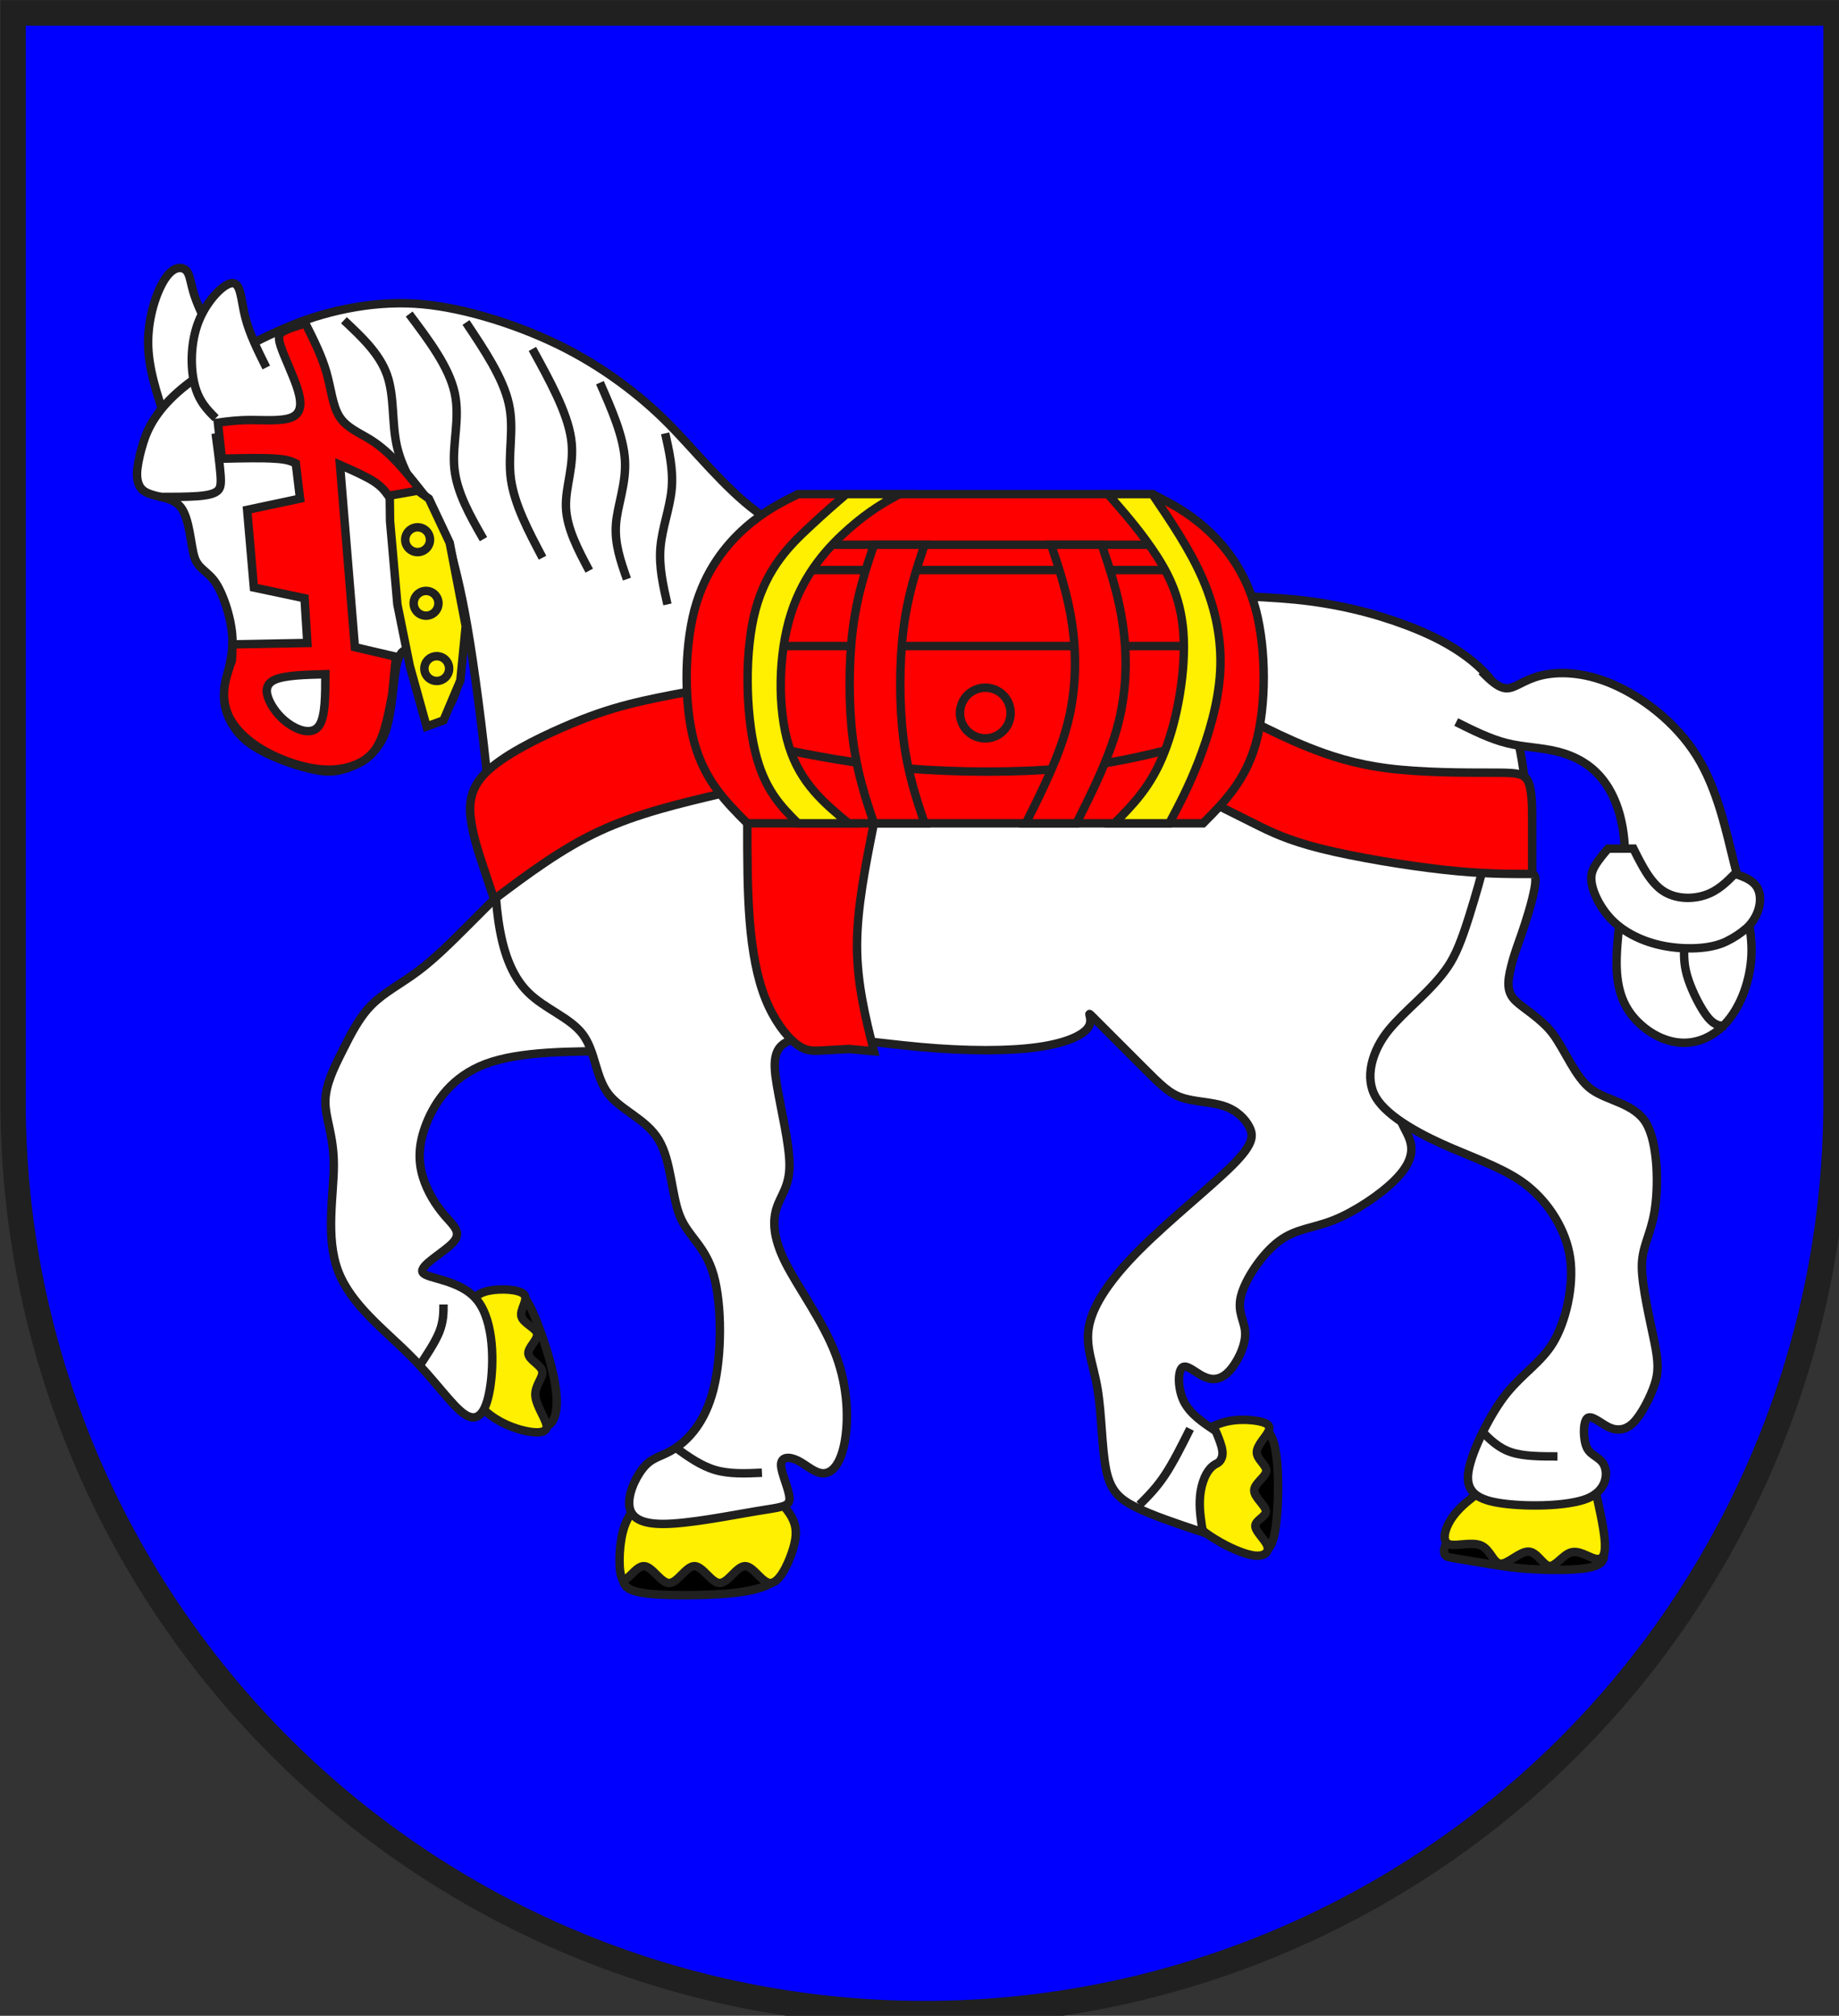
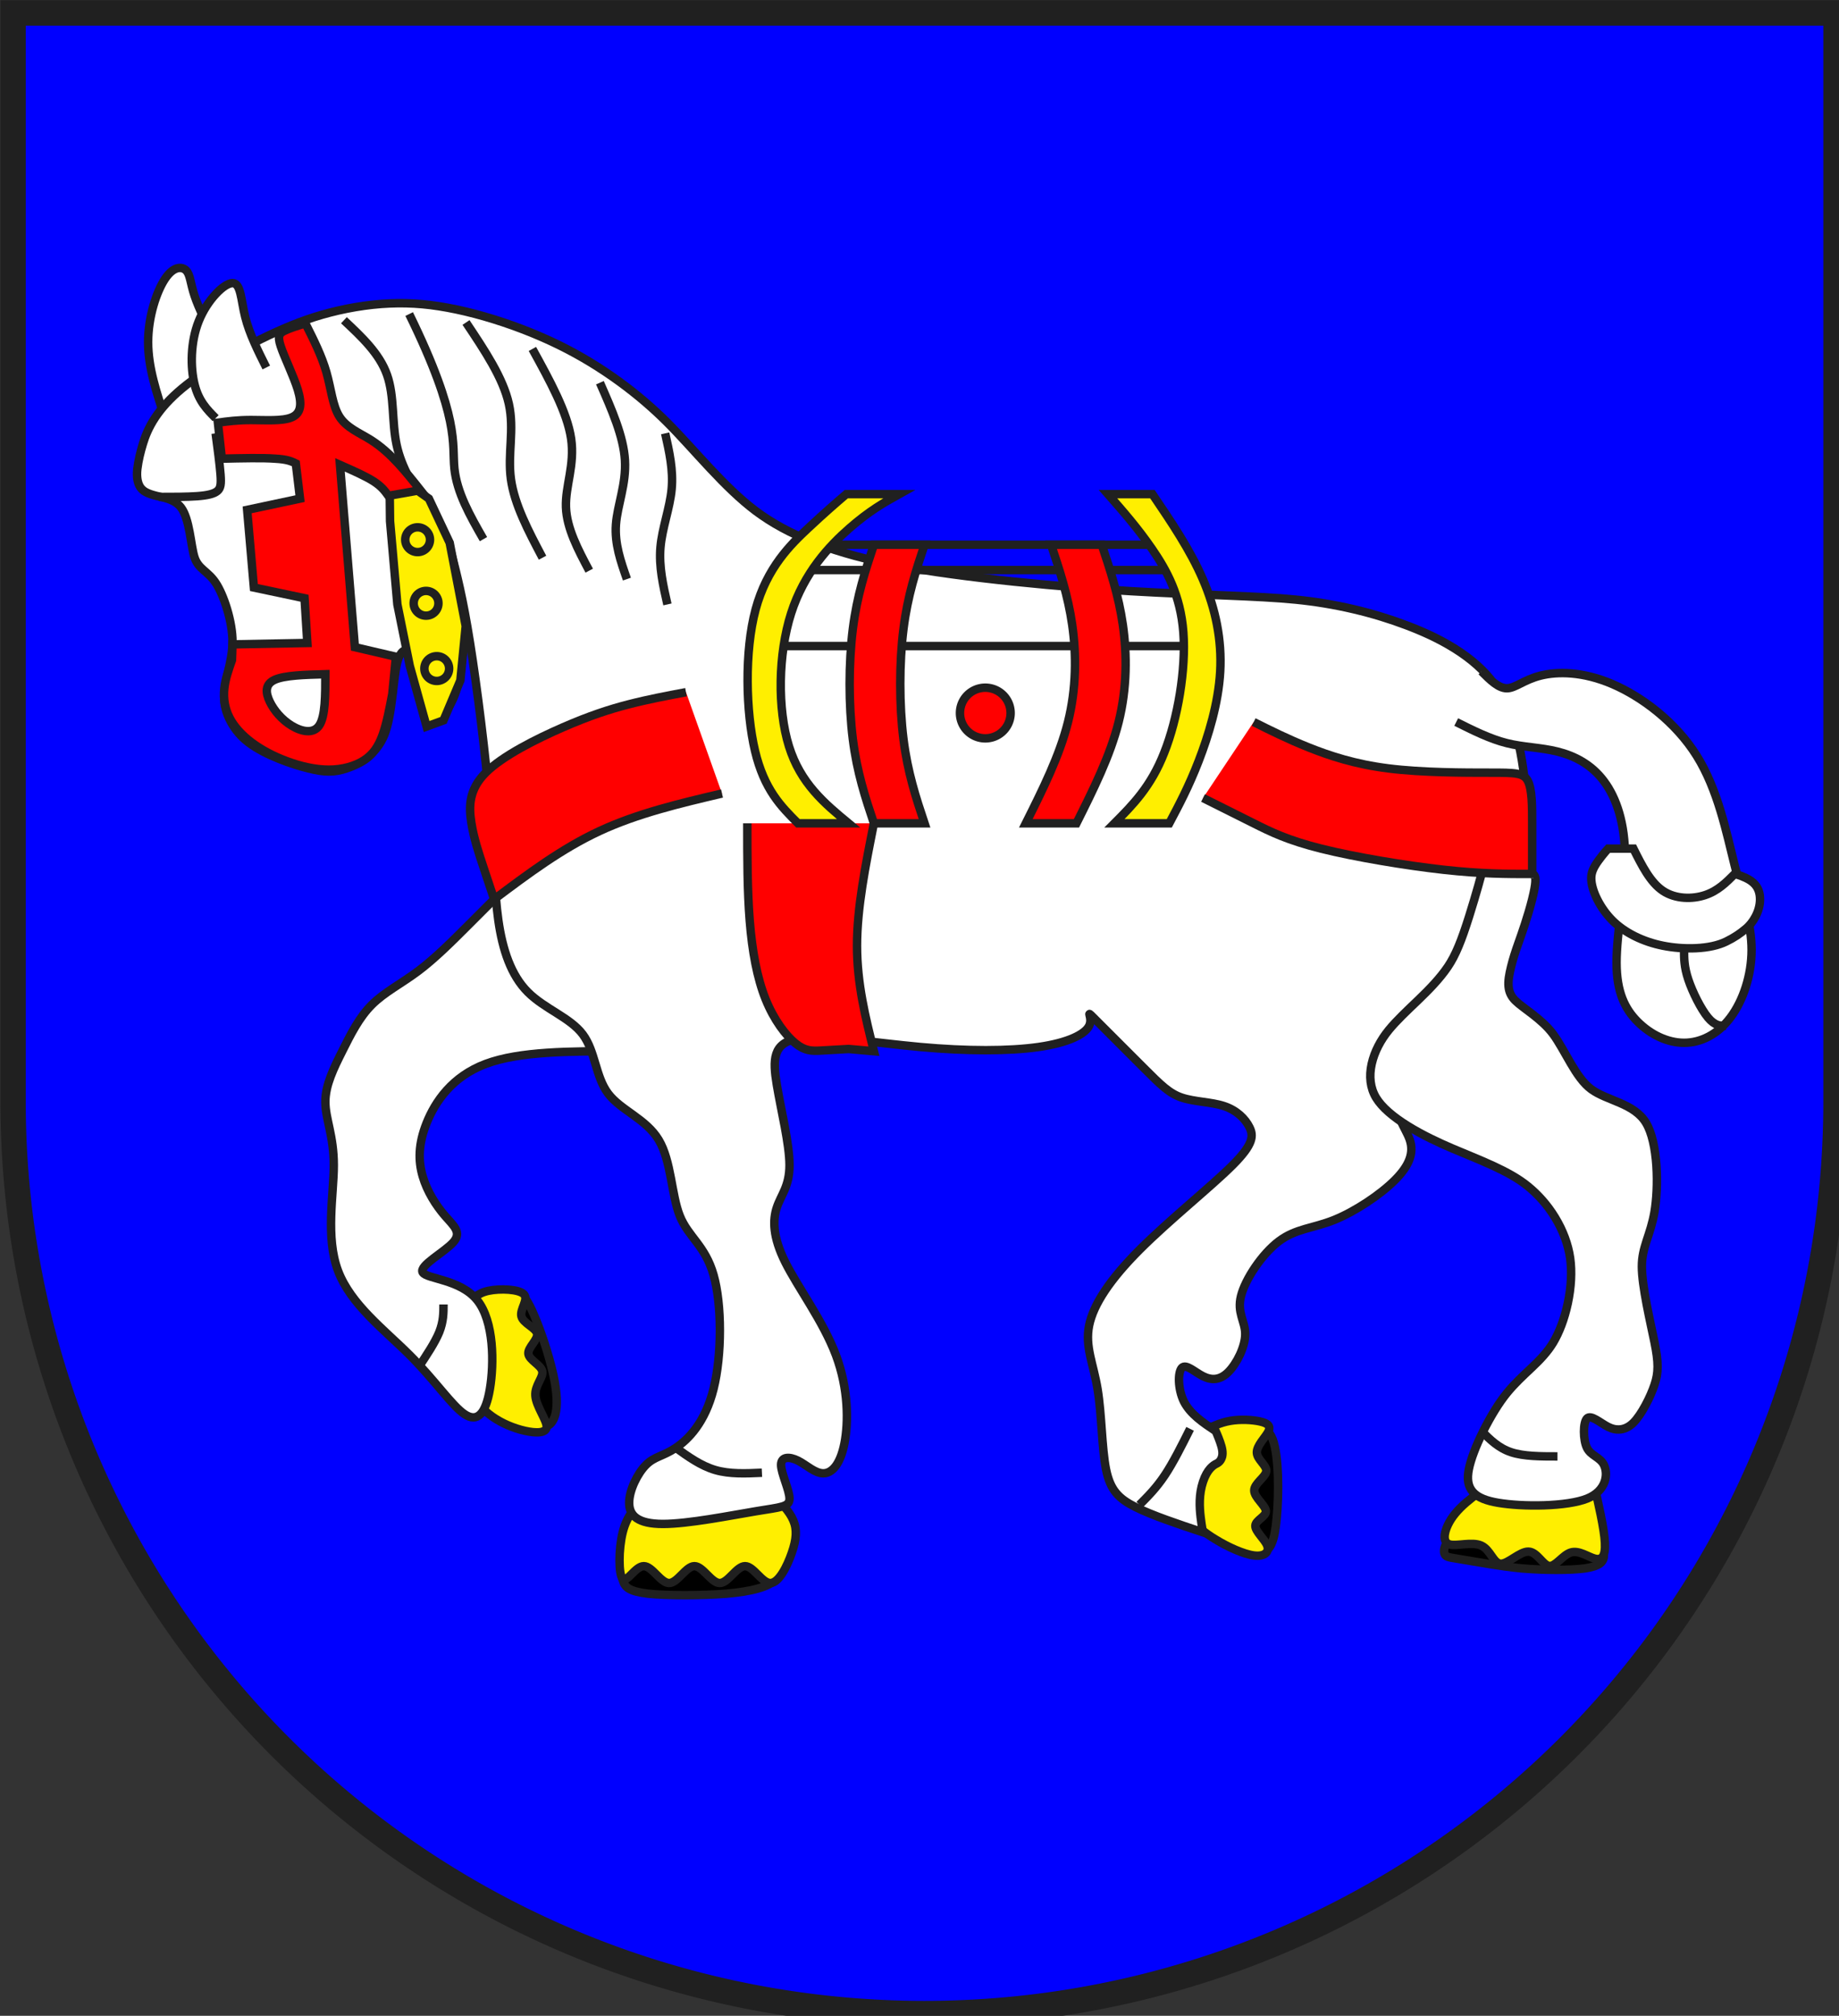
<svg xmlns="http://www.w3.org/2000/svg" width="438" height="480" viewBox="21 15 438 480">
  <rect x="21" y="15" width="438" height="480" fill="#333333" stroke="none" />
  <title>
Wappen Lantsch/Lenz (CH-GR)
</title>
  <defs>
    <clipPath id="clippath">
      <path d="M360,4140 A3240,3240 0.0 0 0 6840,4140 L6840,270 L360,270 L360,4140 Z" />
    </clipPath>
    <style type="text/css">
  
  .Rand2 { stroke: #202020; stroke-width:30; }
  .Rand6 { stroke: #202020; stroke-width:90; }
  .Schwarz { fill: #000000; }
  .Blau { fill: #0000ff; }
  .Rot { fill: #ff0000; }
  .Gold { fill: #ffef00; }
  .Silber { fill: #ffffff; }
  
</style>
  </defs>
  <g stroke="none" stroke-miterlimit="10" stroke-width="10" stroke-linecap="butt" stroke-linejoin="miter" fill="none" fill-rule="evenodd" transform="scale(0.067)">
    <g clip-path="url(#clippath)">
      <path id="feld-1" class="Blau" d="M-225,-225 L-225,7425 L7425,7425 L7425,-225 L-225,-225 Z" />
      <path id="huf-schwarz-1" class="Schwarz Rand2" d="M5490,5670 C5475,5685 5460,5700 5452,5715          C5445,5730 5445,5745 5452,5752 C5460,5760 5475,5760 5520,5768          C5565,5775 5640,5790 5722,5798 C5805,5805 5895,5805 5948,5798          C6000,5790 6015,5775 6015,5752 C6015,5730 6000,5700 5985,5670" />
      <path id="huf-schwarz-2" class="Schwarz Rand2" d="M4725,5715 C4755,5730 4785,5745 4808,5738          C4830,5730 4845,5700 4852,5618 C4860,5535 4860,5400 4838,5340          C4815,5280 4770,5295 4725,5310" />
      <path id="huf-schwarz-3" class="Schwarz Rand2" d="M2520,5760 C2520,5790 2520,5820 2528,5842          C2535,5865 2550,5880 2618,5888 C2685,5895 2805,5895 2895,5888          C2985,5880 3045,5865 3075,5835 C3105,5805 3105,5760 3105,5715" />
      <path id="huf-schwarz-4" class="Schwarz Rand2" d="M2160,5265 C2190,5280 2220,5295 2242,5295          C2265,5295 2280,5280 2288,5250 C2295,5220 2295,5175 2280,5108          C2265,5040 2235,4950 2212,4898 C2190,4845 2175,4830 2160,4815" />
      <path id="huf-1" class="Gold Rand2" d="M1980,5175 C2004.67,5204.67 2029.33,5234.33 2063,5258.17          C2096.67,5282 2139.33,5300 2179.33,5309          C2219.33,5318 2256.67,5318 2256.67,5294          C2256.67,5270 2219.33,5222 2216.67,5184.33          C2214,5146.67 2246,5119.33 2241,5097          C2236,5074.67 2194,5057.33 2191.67,5035          C2189.33,5012.67 2226.67,4985.33 2222.67,4964          C2218.67,4942.67 2173.33,4927.33 2167,4902.33          C2160.67,4877.33 2193.33,4842.67 2176,4824          C2158.67,4805.33 2091.33,4802.67 2050.33,4811.33          C2009.33,4820 1994.67,4840 1980,4860" />
      <path id="huf-2" class="Gold Rand2" d="M2602,5550 C2572,5580 2542,5610 2527,5670          C2512,5730 2512,5820 2527,5835 C2542,5850 2572,5790 2602,5790          C2632,5790 2662,5850 2692,5850 C2722,5850 2752,5790 2782,5790          C2812,5790 2842,5850 2872,5850 C2902,5850 2932,5790 2962,5790          C2992,5790 3022,5850 3052,5850 C3082,5850 3112,5790 3128.33,5742          C3144.67,5695 3147.33,5660 3133.67,5628 C3120,5595 3090,5565 3060,5535" />
      <path id="huf-3" class="Gold Rand2" d="M4545,5625 C4570,5648.33 4595,5671.67 4636.17,5696          C4677.33,5721.33 4734.67,5747.67 4772,5752.17          C4809.33,5756.67 4826.67,5739.33 4818,5716.67          C4809.33,5694 4774.67,5666 4776,5646          C4777.33,5626 4814.67,5614 4813.33,5594          C4812,5574 4772,5546 4772,5521 C4772,5496 4812,5474 4814.67,5453          C4817.33,5432 4782.67,5412 4781.33,5387          C4780,5362 4812,5332 4822,5312 C4832,5292 4820,5282 4792.67,5275.83          C4765.33,5269.67 4722.67,5267.33 4686.33,5273.67          C4650,5280 4620,5295 4590,5310" />
      <path id="huf-4" class="Gold Rand2" d="M5625,5490 C5589.33,5514.67 5553.67,5539.33 5524.83,5564.33          C5496,5589.33 5474,5614.67 5460.33,5643.67          C5446.67,5672.67 5441.33,5705.33 5466.33,5712.67          C5491.33,5720 5546.67,5702 5579.33,5717          C5612,5732 5622,5780 5648,5781.33          C5674,5782.67 5716,5737.33 5747,5738.33          C5778,5739.33 5798,5786.67 5820.67,5789.33          C5843.33,5792 5868.67,5750 5897.67,5741.33          C5926.67,5732.67 5959.33,5757.33 5983,5763.33          C6006.67,5769.33 6021.33,5756.67 6018.67,5706.67          C6016,5656.67 5996,5569.33 5976,5482" />
      <path id="pferd1-1" class="Silber Rand2" d="M2160,3330 C2100,3390 2040,3450 1980,3510          C1920,3570 1860,3630 1800,3675 C1740,3720 1680,3750 1635,3795          C1590,3840 1560,3900 1530,3960 C1500,4020 1470,4080 1470,4140          C1470,4200 1500,4260 1500,4365 C1500,4470 1470,4620 1515,4740          C1560,4860 1680,4950 1770,5040 C1860,5130 1920,5220 1965,5250          C2010,5280 2040,5250 2055,5160 C2070,5070 2070,4920 2010,4845          C1950,4770 1830,4770 1816,4746 C1802,4722 1894,4674 1925,4638.67          C1956,4603.33 1926,4580.67 1895,4544.67          C1864,4508.67 1832,4459.33 1816,4404.67          C1800,4350 1800,4290 1830,4215 C1860,4140 1920,4050 2040,4005          C2160,3960 2340,3960 2520,3960" />
      <path id="pferd1-2" class="Silber Rand2" d="M1080,1440 C1050,1380 1020,1320 1005,1275 C990,1230 990,1200 975,1185          C960,1170 930,1170 900,1215 C870,1260 840,1350 840,1440          C840,1530 870,1620 900,1710" />
      <path id="pferd2-1" class="Silber Rand2" d="M1916,2183 C1937.33,2265.33 1958.67,2347.67 1984.33,2508.83          C2010,2670 2040,2910 2055,3090 C2070,3270 2070,3390 2085,3495          C2100,3600 2130,3690 2190,3750 C2250,3810 2340,3840 2385,3900          C2430,3960 2430,4050 2475,4110 C2520,4170 2610,4200 2655,4275          C2700,4350 2700,4470 2730,4545 C2760,4620 2820,4650 2850,4755          C2880,4860 2880,5040 2850,5160 C2820,5280 2760,5340 2715,5370          C2670,5400 2640,5400 2610,5430 C2580,5460 2550,5520 2550,5565          C2550,5610 2580,5640 2670,5640 C2760,5640 2910,5610 3000,5595          C3090,5580 3120,5580 3120,5550 C3120,5520 3090,5460 3090,5430          C3090,5400 3120,5400 3150,5415 C3180,5430 3210,5460 3240,5460          C3270,5460 3300,5430 3315,5355 C3330,5280 3330,5160 3285,5040          C3240,4920 3150,4800 3105,4710 C3060,4620 3060,4560 3075,4515          C3090,4470 3120,4440 3120,4365 C3120,4290 3090,4170 3075,4080          C3060,3990 3060,3930 3150,3915 C3240,3900 3420,3930 3585,3945          C3750,3960 3900,3960 4005,3945 C4110,3930 4170,3900 4185,3870          C4200,3840 4170,3810 4200,3840 C4230,3870 4320,3960 4380,4020          C4440,4080 4470,4110 4515,4125 C4560,4140 4620,4140 4665,4155          C4710,4170 4740,4200 4755,4230 C4770,4260 4770,4290 4695,4365          C4620,4440 4470,4560 4365,4665 C4260,4770 4200,4860 4185,4935          C4170,5010 4200,5070 4215,5160 C4230,5250 4230,5370 4245,5445          C4260,5520 4290,5550 4350,5580 C4410,5610 4500,5640 4590,5670          C4590,5670 4585.90,5652.77 4581.56,5616.56          C4577.23,5580.35 4575,5535 4590,5490          C4605,5445 4626.81,5431.08 4637.26,5426.07          C4647.72,5421.05 4654.06,5413.75 4658,5400          C4660.94,5386.25 4658.53,5371.44 4650.73,5349.22          C4642.94,5327.01 4635,5310 4635,5310 C4590,5280 4545,5250 4522,5205          C4500,5160 4500,5100 4515,5085 C4530,5070 4560,5100 4590,5115          C4620,5130 4650,5130 4680,5100 C4710,5070 4740,5010 4740,4965          C4740,4920 4710,4890 4725,4830 C4740,4770 4800,4680 4860,4635          C4920,4590 4980,4590 5055,4560 C5130,4530 5220,4470 5272,4418          C5325,4365 5340,4320 5325,4275 C5310,4230 5265,4185 5295,4132          C5325,4080 5430,4020 5535,3960          C5535,3960 5568.45,3874.97 5609.57,3763.89          C5650.69,3652.80 5675.31,3578.75 5692,3510          C5709.69,3441.25 5723.19,3365.71 5731.26,3285          C5739.33,3204.29 5740.94,3128.75 5738,3060          C5734.06,2991.25 5724.90,2915.71 5705.65,2841.24          C5686.39,2766.77 5659.38,2703.12 5625,2655          C5590.62,2606.88 5542.09,2564.76 5483.76,2528.32          C5425.43,2491.88 5365,2465.62 5310,2445          C5255,2424.38 5194.57,2405.30 5125.84,2389.16          C5057.12,2373.02 4988.75,2361.88 4920,2355          C4851.25,2348.12 4768.53,2344.16 4665.45,2340          C4562.36,2335.84 4451.88,2331.88 4335,2325          C4218.12,2318.12 4071.77,2306.98 3917.08,2290.84          C3762.39,2274.70 3620,2255.62 3510,2235          C3400,2214.38 3300.65,2188.12 3211.63,2153.76          C3122.61,2119.40 3055,2081.25 3000,2040          C2945,1998.75 2891.74,1946.25 2837.08,1887.92          C2782.42,1829.59 2733.12,1773.12 2685,1725          C2636.88,1676.88 2580.41,1627.58 2513.76,1579.16          C2447.12,1530.73 2378.75,1489.38 2310,1455          C2241.25,1420.62 2158.53,1386.44 2067.92,1358.32          C1977.31,1330.19 1890.62,1311.88 1815,1305          C1739.38,1298.12 1659.86,1301.33 1577.08,1315.39          C1494.29,1329.46 1418.75,1352 1350,1380          C1281.25,1408 1205.71,1444.89 1133.32,1487.08          C1060.92,1529.27 1001.25,1570.62 960,1605          C918.75,1639.38 887.77,1673.56 864.89,1708.15          C842,1742.74 829.89,1773.40 821.33,1801.67          C812.78,1829.93 805.26,1860.22 801.68,1890.11          C798.10,1919.99 802.52,1947.32 818.22,1963.02          C833.92,1978.72 862.41,1984.67 889.64,1991.01          C916.87,1997.35 940.90,2006.81 956.33,2026.67          C971.76,2046.53 980.67,2079.51 987.41,2115.23          C994.16,2150.95 998.12,2184.38 1005,2205          C1011.88,2225.62 1023.02,2237.53 1037.08,2250          C1051.14,2262.47 1066.25,2274.38 1080,2295          C1093.75,2315.62 1108.86,2349.05 1120.84,2389.16          C1132.83,2429.27 1140,2470.62 1140,2505          C1140,2539.38 1132.83,2573.56 1125,2607.92          C1117.17,2642.28 1110,2672 1110,2700          C1110,2728 1117.17,2757.72 1133.32,2787.92          C1149.46,2818.12 1172,2844.38 1200,2865          C1228,2885.62 1264.89,2904.70 1305,2920.84          C1345.11,2936.98 1382,2948.12 1410,2955          C1438,2961.88 1460.54,2965.84 1482.92,2965.84          C1505.30,2965.84 1524.38,2961.88 1545,2955          C1565.62,2948.12 1591.88,2936.98 1617.92,2916.68          C1643.97,2896.39 1666.25,2869.38 1680,2835          C1693.75,2800.62 1701.68,2752.09 1707.92,2702.08          C1714.16,2652.07 1718.12,2608 1725,2580          C1731.88,2552 1743.02,2536.63 1755,2534.55          C1766.98,2532.47 1778.12,2544.38 1785,2565          C1791.88,2585.62 1795.84,2619.05 1800,2655          C1804.16,2690.95 1808.12,2724.38 1815,2745          C1821.88,2765.62 1833.02,2777.53 1847.08,2779.61          C1861.14,2781.68 1876.25,2773.75 1890,2760          C1903.75,2746.25 1918.86,2723.97 1930.84,2691.68          C1942.83,2659.40 1950,2621.25 1950,2580          C1950,2538.75 1941.85,2486.17 1924.05,2401.72          C1906.26,2317.28 1890,2250 1890,2250" />
      <path id="pferd3-1" class="Silber Rand2" d="M1080,1710 C1050,1680 1020,1650 1005,1590 C990,1530 990,1440 1020,1365          C1050,1290 1110,1230 1140,1230 C1170,1230 1170,1290 1185,1350          C1200,1410 1230,1470 1260,1530" />
      <path id="pferd3-2" class="Silber Rand2" d="M5580,3330 C5580,3330 5562.25,3397.28 5535.61,3481.72          C5508.97,3566.17 5488,3618.75 5460,3660          C5432,3701.25 5395.11,3739.40 5355,3777.92          C5314.89,3816.44 5278,3850.62 5250,3885          C5222,3919.38 5199.46,3960.73 5189.55,4005          C5179.65,4049.27 5184.38,4090.62 5205,4125          C5225.62,4159.38 5266.22,4193.56 5318.32,4225.84          C5370.41,4258.12 5426.88,4284.38 5475,4305          C5523.12,4325.62 5572.42,4344.70 5620.84,4367.08          C5669.27,4389.46 5710.62,4412 5745,4440          C5779.38,4468 5813.56,4504.89 5841.68,4551.24          C5869.81,4597.58 5888.12,4646.88 5895,4695          C5901.88,4743.12 5898.67,4799.59 5886.68,4855.84          C5874.70,4912.09 5855.62,4960.62 5835,4995          C5814.38,5029.38 5788.12,5056.39 5757.92,5085          C5727.72,5113.61 5698,5140.62 5670,5175          C5642,5209.38 5612.28,5257.91 5586.24,5310          C5560.19,5362.09 5541.88,5410.62 5535,5445          C5528.12,5479.38 5531.33,5506.39 5549.55,5526.68          C5567.77,5546.98 5598.75,5558.12 5640,5565          C5681.25,5571.88 5740.92,5575.84 5802.92,5573.76          C5864.92,5571.68 5920.62,5563.75 5955,5550          C5989.38,5536.25 6009.21,5513.97 6017.53,5490          C6025.84,5466.03 6021.88,5443.75 6015,5430          C6008.12,5416.25 5996.98,5408.32 5985,5400          C5973.02,5391.68 5961.88,5383.75 5955,5370          C5948.12,5356.25 5944.16,5333.97 5944.16,5312.08          C5944.16,5290.19 5948.12,5271.88 5955,5265          C5961.88,5258.12 5973.02,5261.33 5987.08,5269.16          C6001.14,5276.98 6016.25,5288.12 6030,5295          C6043.75,5301.88 6058.86,5305.84 6075,5303.76          C6091.14,5301.68 6106.25,5293.75 6120,5280          C6133.75,5266.25 6148.86,5243.97 6162.92,5217.92          C6176.98,5191.88 6188.12,5165.62 6195,5145          C6201.88,5124.38 6205.84,5105.30 6205.84,5080.84          C6205.84,5056.39 6201.88,5029.38 6195,4995          C6188.12,4960.62 6176.98,4912.09 6167.08,4860          C6157.17,4807.91 6150,4759.38 6150,4725          C6150,4690.62 6157.17,4663.61 6167.08,4632.92          C6176.98,4602.23 6188.12,4571.25 6195,4530          C6201.88,4488.75 6205.84,4429.08 6201.68,4367.08          C6197.53,4305.08 6185.62,4249.38 6165,4215          C6144.38,4180.62 6110.95,4160.79 6072.92,4144.16          C6034.89,4127.53 5998,4115.62 5970,4095          C5942,4074.38 5919.46,4040.95 5897.08,4002.92          C5874.70,3964.89 5855.62,3928 5835,3900          C5814.38,3872 5788.12,3849.46 5762.08,3829.16          C5736.03,3808.86 5713.75,3793.75 5700,3780          C5686.25,3766.25 5678.32,3751.14 5676.24,3730.84          C5674.16,3710.54 5678.12,3688 5685,3660          C5691.88,3632 5700.06,3606.54 5711.57,3574.21          C5723.08,3541.87 5745,3480 5760,3420          C5775,3360 5772.77,3342.89 5768.44,3335.62 C5764.10,3328.36 5760,3330 5760,3330" />
      <path id="pferd-linie-1" class="Rand2" d="M878,1990 C928,1990 978,1990 1014.33,1987.33          C1050.67,1984.67 1073.33,1979.33 1085.67,1969.33          C1098,1959.33 1100,1944.67 1097.33,1909.67          C1094.67,1874.67 1087.33,1819.33 1080,1764" />
      <path id="pferd-linie-2" class="Rand2" d="M1970,1370 C2036,1468.67 2102,1567.33 2122.33,1659.33          C2142.67,1751.33 2117.33,1836.67 2129.67,1926.67          C2142,2016.67 2192,2111.33 2242,2206" />
-       <path id="pferd-linie-3" class="Rand2" d="M1768,1340 C1838.67,1434 1909.33,1528 1929.67,1620          C1950,1712 1920,1802 1928.67,1888.33 C1937.33,1974.67 1984.67,2057.33 2032,2140" />
+       <path id="pferd-linie-3" class="Rand2" d="M1768,1340 C1950,1712 1920,1802 1928.67,1888.33 C1937.33,1974.67 1984.67,2057.33 2032,2140" />
      <path id="pferd-linie-4" class="Rand2" d="M1536,1362 C1599.33,1421.33 1662.67,1480.67 1689.33,1556.33          C1716,1632 1706,1724 1723.33,1805 C1740.67,1886 1785.33,1956 1830,2026" />
      <path id="pferd-linie-5" class="Rand2" d="M2206,1464 C2268,1576.67 2330,1689.33 2343.67,1783          C2357.33,1876.67 2322.67,1951.33 2325.33,2026.33          C2328,2101.33 2368,2176.67 2408,2252" />
      <path id="pferd-linie-6" class="Rand2" d="M2446,1584 C2488,1679.33 2530,1774.67 2535,1859.67          C2540,1944.67 2508,2019.33 2503,2088 C2498,2156.67 2520,2219.33 2542,2282" />
      <path id="pferd-linie-7" class="Rand2" d="M2678,1764 C2692.67,1829.33 2707.33,1894.67 2701,1962.33          C2694.67,2030 2667.33,2100 2661.33,2168.67          C2655.33,2237.33 2670.67,2304.67 2686,2372" />
      <path id="pferd4-1" class="Silber Rand2" d="M5580,2610 C5610,2640 5640,2670 5670,2670          C5700,2670 5730,2640 5790,2625 C5850,2610 5940,2610 6045,2655          C6150,2700 6270,2790 6345,2910 C6420,3030 6450,3180 6480,3300          C6510,3420 6540,3510 6540,3600 C6540,3690 6510,3780 6465,3840          C6420,3900 6360,3930 6300,3930 C6240,3930 6180,3900 6135,3855          C6090,3810 6060,3750 6060,3645 C6060,3540 6090,3390 6090,3270          C6090,3150 6060,3060 6015,3000 C5970,2940 5910,2910 5850,2895          C5790,2880 5730,2880 5670,2865 C5610,2850 5550,2820 5490,2790" />
      <path id="pferd5-1" class="Silber Rand2" d="M6480,3330 C6480,3330 6494.77,3332.46 6519.38,3344.06          C6543.98,3355.66 6570,3375 6570,3420          C6570,3465 6543.28,3504.73 6521.16,3523.45          C6499.03,3542.16 6478,3556.25 6450,3570          C6422,3583.75 6385.11,3591.68 6342.92,3593.76          C6300.73,3595.84 6259.38,3591.88 6225,3585          C6190.62,3578.12 6156.44,3566.98 6124.16,3550.84          C6091.88,3534.70 6065.62,3515.62 6045,3495          C6024.38,3474.38 6005.30,3448.12 5991.24,3420          C5977.17,3391.88 5970,3365.62 5970,3345          C5970,3324.38 5978.15,3306.24 5995.95,3281.81          C6013.74,3257.38 6030,3240 6030,3240 L6120,3240          C6150,3300 6180,3360 6225,3390 C6270,3420 6330,3420 6375,3405          C6420,3390 6450,3360 6480,3330 Z" />
      <path id="zaum1-1" class="Rot Rand2" d="M2752,2684 C2684.67,2696.67 2617.33,2709.33 2548.67,2727          C2480,2744.67 2410,2767.33 2315,2808.67          C2220,2850 2100,2910 2040,2970 C1980,3030 1980,3090 1988.67,3146          C1997.33,3202 2014.67,3254 2032,3306 L2070,3420          C2190,3330 2310,3240 2445,3177.33 C2580,3114.67 2730,3079.33 2880,3044" />
      <path id="zaum1-2" class="Rot Rand2" d="M4770,2790 C4830,2820 4890,2850 4965,2880          C5040,2910 5130,2940 5250,2955 C5370,2970 5520,2970 5610,2970          C5700,2970 5730,2970 5745,3000 C5760,3030 5760,3090 5760,3150          L5760,3240 L5760,3330 C5670,3330 5580,3330 5445,3315          C5310,3300 5130,3270 5010,3240 C4890,3210 4830,3180 4770,3150          C4710,3120 4650,3090 4590,3060" />
      <path id="zaum1-3" class="Rot Rand2" d="M2970,3150 C2970,3270 2970,3390 2978.67,3497.33          C2987.33,3604.67 3004.67,3699.33 3034.67,3774.33          C3064.67,3849.33 3107.33,3904.67 3141,3932          C3174.67,3959.33 3199.33,3958.67 3224,3958 L3330,3952 L3420,3960          C3390,3840 3360,3720 3360,3585 C3360,3450 3390,3300 3420,3150" />
      <path id="zaum2-1" class="Gold Rand2" d="M1699,1988 L1700,2076 L1726,2372 L1770,2590 L1830,2806 L1890,2784          L1950,2642 L1969,2449 L1912,2153 L1838,1996 L1800,1969" />
      <path id="zaum3-1" class="Rot Rand2" d="M1088,1726 L1102,1854 C1174.67,1852.33 1247.33,1850.67 1291.17,1854          C1335,1856.33 1350,1863.67 1365,1871 L1380,1996 L1192,2036          L1216,2312 L1396,2350 L1406,2509 L1140,2514 L1138,2570          C1126,2604 1114,2638 1110.67,2672.33          C1107.33,2706.67 1112.67,2741.33 1129,2773.67          C1145.33,2806 1172.67,2836 1207.67,2862.33          C1242.67,2888.67 1285.33,2911.33 1333,2929          C1380.67,2946.67 1433.33,2959.33 1482,2959.33          C1530.67,2959.33 1575.33,2946.67 1607.33,2926          C1639.33,2905.33 1658.67,2876.67 1673.33,2836          C1688,2795.33 1698,2742.67 1708,2690 L1721,2558 L1575,2524          L1522,1876 C1567.33,1896 1612.67,1916 1641.33,1934.33          C1670,1952.67 1682,1969.33 1694,1986 L1808,1966          C1782.67,1934 1757.33,1902 1728.67,1871          C1700,1840 1668,1810 1629.33,1786          C1590.67,1762 1545.33,1744 1520.33,1705          C1495.33,1666 1490.67,1606 1473.83,1547.17          C1457,1488.33 1428,1430.67 1399,1373          C1371.33,1381.67 1343.67,1390.33 1326,1399          C1307.33,1407.67 1298.67,1416.33 1311.17,1454          C1323.67,1492.67 1357.33,1560.33 1372.33,1610          C1387.33,1660.67 1383.67,1693.33 1350,1707.33          C1317.33,1721.33 1254.67,1716.67 1206,1716.67          C1157.33,1716.67 1122.67,1721.33 1088,1726 Z" />
-       <path id="fass-1" class="Rot Rand2" d="M3105,3150 L4455,3150 L4590,3150 C4665,3075 4740,3000 4778,2865          C4815,2730 4815,2535 4778,2392 C4740,2250 4665,2160 4598,2100          C4530,2040 4470,2010 4410,1980 L4230,1980 L3330,1980 L3150,1980          C3090,2010 3030,2040 2962,2100 C2895,2160 2820,2250 2782,2392          C2745,2535 2745,2730 2782,2865 C2820,3000 2895,3075 2970,3150          L3105,3150 Z" />
      <path id="zaum-linie-1" class="Rand2" d="M1842,2142 A44,44 0.0 0 0 1754,2142 A44,44 0.0 0 0 1842,2142 Z" />
      <path id="zaum-linie-2" class="Rand2" d="M1872,2368 A44,44 0.0 0 0 1784,2368 A44,44 0.0 0 0 1872,2368 Z" />
      <path id="zaum-linie-3" class="Rand2" d="M1910,2600 A44,44 0.0 0 0 1822,2600 A44,44 0.0 0 0 1910,2600 Z" />
      <path id="fass-linie-1" class="Rand2" d="M3150,2250 L4500,2250" />
      <path id="fass-linie-2" class="Rand2" d="M3060,2520 L4590,2520" />
-       <path id="fass-linie-3" class="Rand2" d="M3060,2880 C3210,2910 3360,2940 3540,2955          C3720,2970 3930,2970 4095,2955 C4260,2940 4380,2910 4500,2880" />
      <path id="fass-linie-4" class="Rand2" d="M3240,2160 L4410,2160" />
      <path id="pferd6-1" class="Silber Rand2" d="M1470,2620 C1397.33,2622 1324.67,2624 1289.67,2640          C1254.67,2656 1257.33,2686 1272.33,2717.33          C1287.33,2748.67 1314.67,2781.33 1349.67,2802.67          C1384.67,2824 1427.33,2834 1448.67,2801.67 C1470,2769.33 1470,2694.67 1470,2620 Z" />
      <path id="fass2-1" class="Rot Rand2" d="M3906,2758 A90,90 0.0 0 0 3726,2758 A90,90 0.0 0 0 3906,2758 Z" />
      <path id="fass2-2" class="Rot Rand2" d="M3420,3150 L3600,3150 C3570,3060 3540,2970 3525,2850          C3510,2730 3510,2580 3525,2460 C3540,2340 3570,2250 3600,2160          L3420,2160 C3390,2250 3360,2340 3345,2460          C3330,2580 3330,2730 3345,2850 C3360,2970 3390,3060 3420,3150 Z" />
      <path id="fass2-3" class="Rot Rand2" d="M4140,3150 C4200,3030 4260,2910 4290,2790          C4320,2670 4320,2550 4305,2445 C4290,2340 4260,2250 4230,2160          L4050,2160 C4080,2250 4110,2340 4125,2445          C4140,2550 4140,2670 4110,2790 C4080,2910 4020,3030 3960,3150          L4140,3150 Z" />
      <path id="fass-ring-1" class="Gold Rand2" d="M3150,3150 L3330,3150 C3244.67,3079.33 3159.33,3008.67 3118,2876          C3076.67,2743.33 3079.33,2548.67 3125.67,2403.67          C3172,2258.67 3262,2163.33 3333.33,2101          C3404.67,2038.67 3457.33,2009.33 3510,1980 L3322,1980          C3284.67,2012 3247.33,2044 3186,2101.33          C3124.67,2158.67 3039.33,2241.33 2999.33,2390.33          C2959.33,2539.33 2964.67,2754.67 2997.33,2892.33          C3030,3030 3090,3090 3150,3150 Z" />
      <path id="fass-ring-2" class="Gold Rand2" d="M4275,3150 L4470,3150 C4504.67,3084.67 4539.33,3019.33 4574.33,2929          C4609.33,2838.67 4644.67,2723.33 4651,2610.67          C4657.33,2498 4634.67,2388 4589.67,2283.33          C4544.67,2178.67 4477.33,2079.33 4410,1980 L4252,1980          C4304.67,2040 4357.33,2100 4408.67,2174.67          C4460,2249.33 4510,2338.67 4520,2471          C4530,2603.33 4500,2778.67 4452,2899 C4405,3019.33 4340,3084.67 4275,3150 Z" />
      <path id="pferd-linie2-1" class="Rand2" d="M6300,3600 C6300,3630 6300,3660 6315,3705          C6330,3750 6360,3810 6384.83,3840 C6409.67,3870 6429.33,3870 6449,3870" />
      <path id="pferd-linie2-2" class="Rand2" d="M1800,5085 C1830,5040 1860,4995 1875,4958 C1890,4920 1890,4890 1890,4860" />
      <path id="pferd-linie2-3" class="Rand2" d="M5580,5310 C5610,5340 5640,5370 5685,5385 C5730,5400 5790,5400 5850,5400" />
      <path id="pferd-linie2-4" class="Rand2" d="M2714,5368 C2759.33,5400.67 2804.67,5433.33 2856,5448.33          C2907.33,5463.33 2964.67,5460.67 3022,5458" />
      <path id="pferd-linie2-5" class="Rand2" d="M4364,5572 C4394,5542 4424,5512 4454,5467 C4484,5422 4514,5362 4544,5302" />
    </g>
    <path id="clip-boundary" class="Rand6" d="M360,4140 A3240,3240 0.0 0 0 6840,4140 L6840,270 L360,270 L360,4140 Z" />
  </g>
</svg>